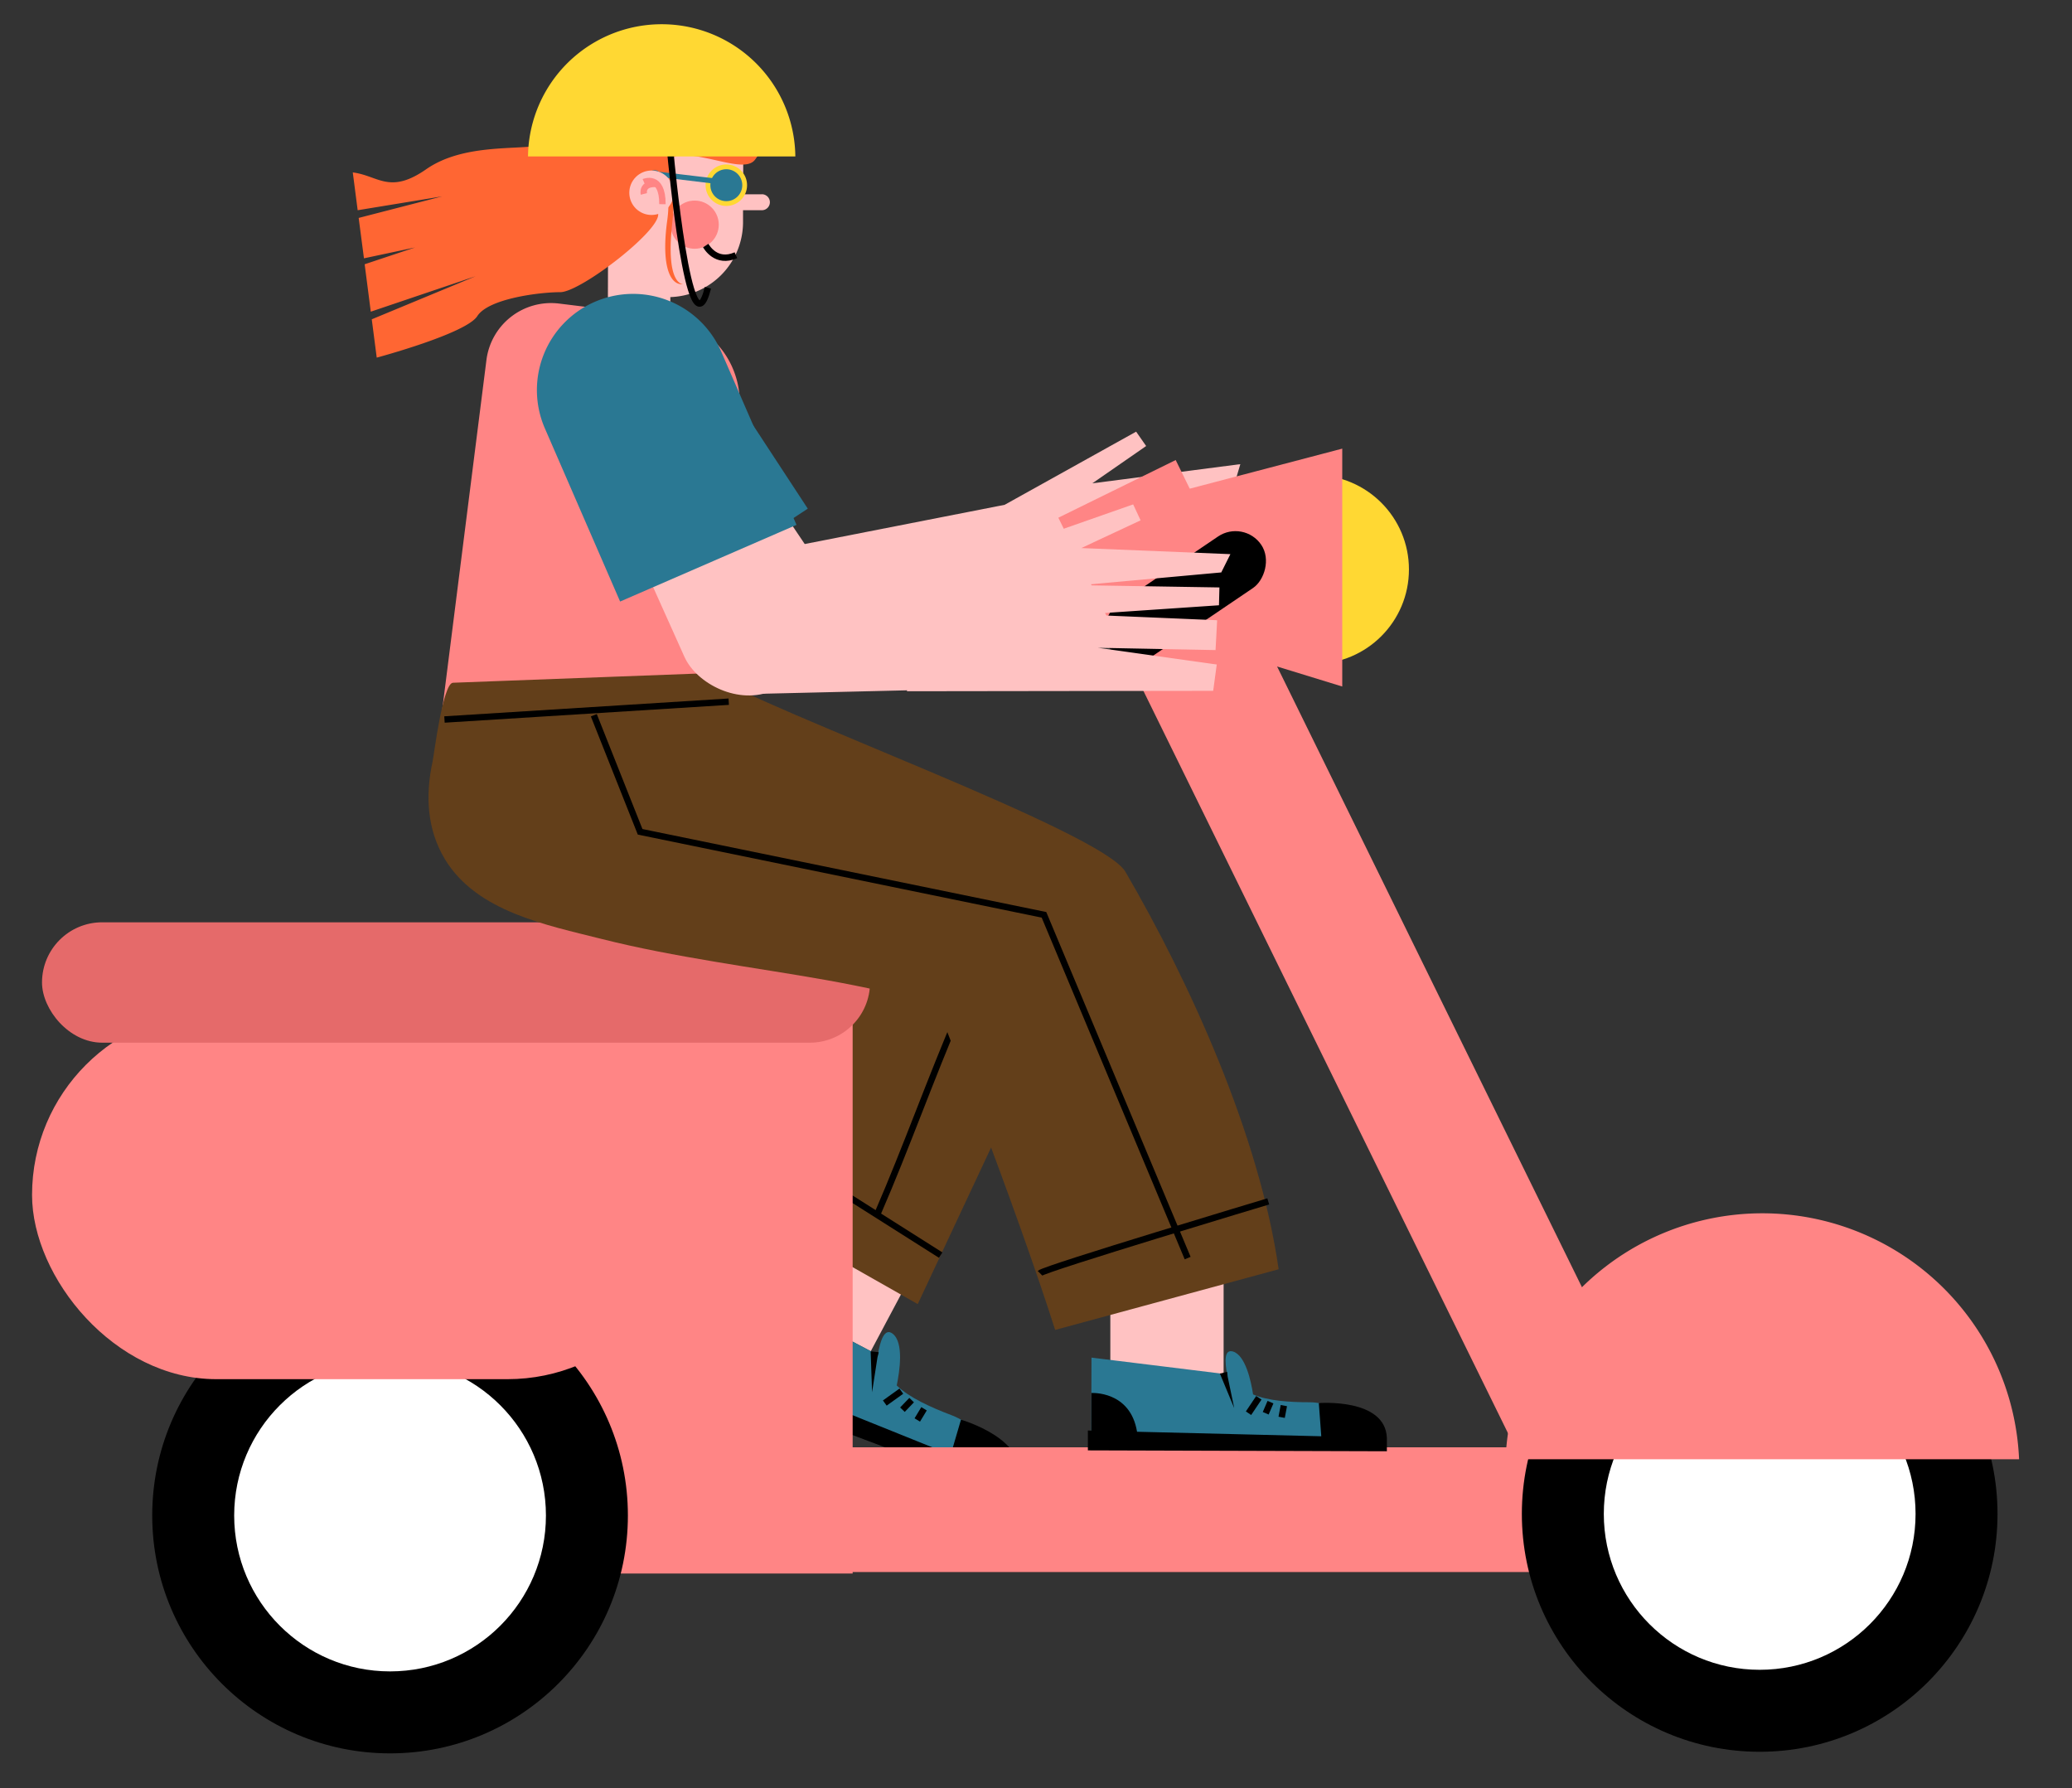
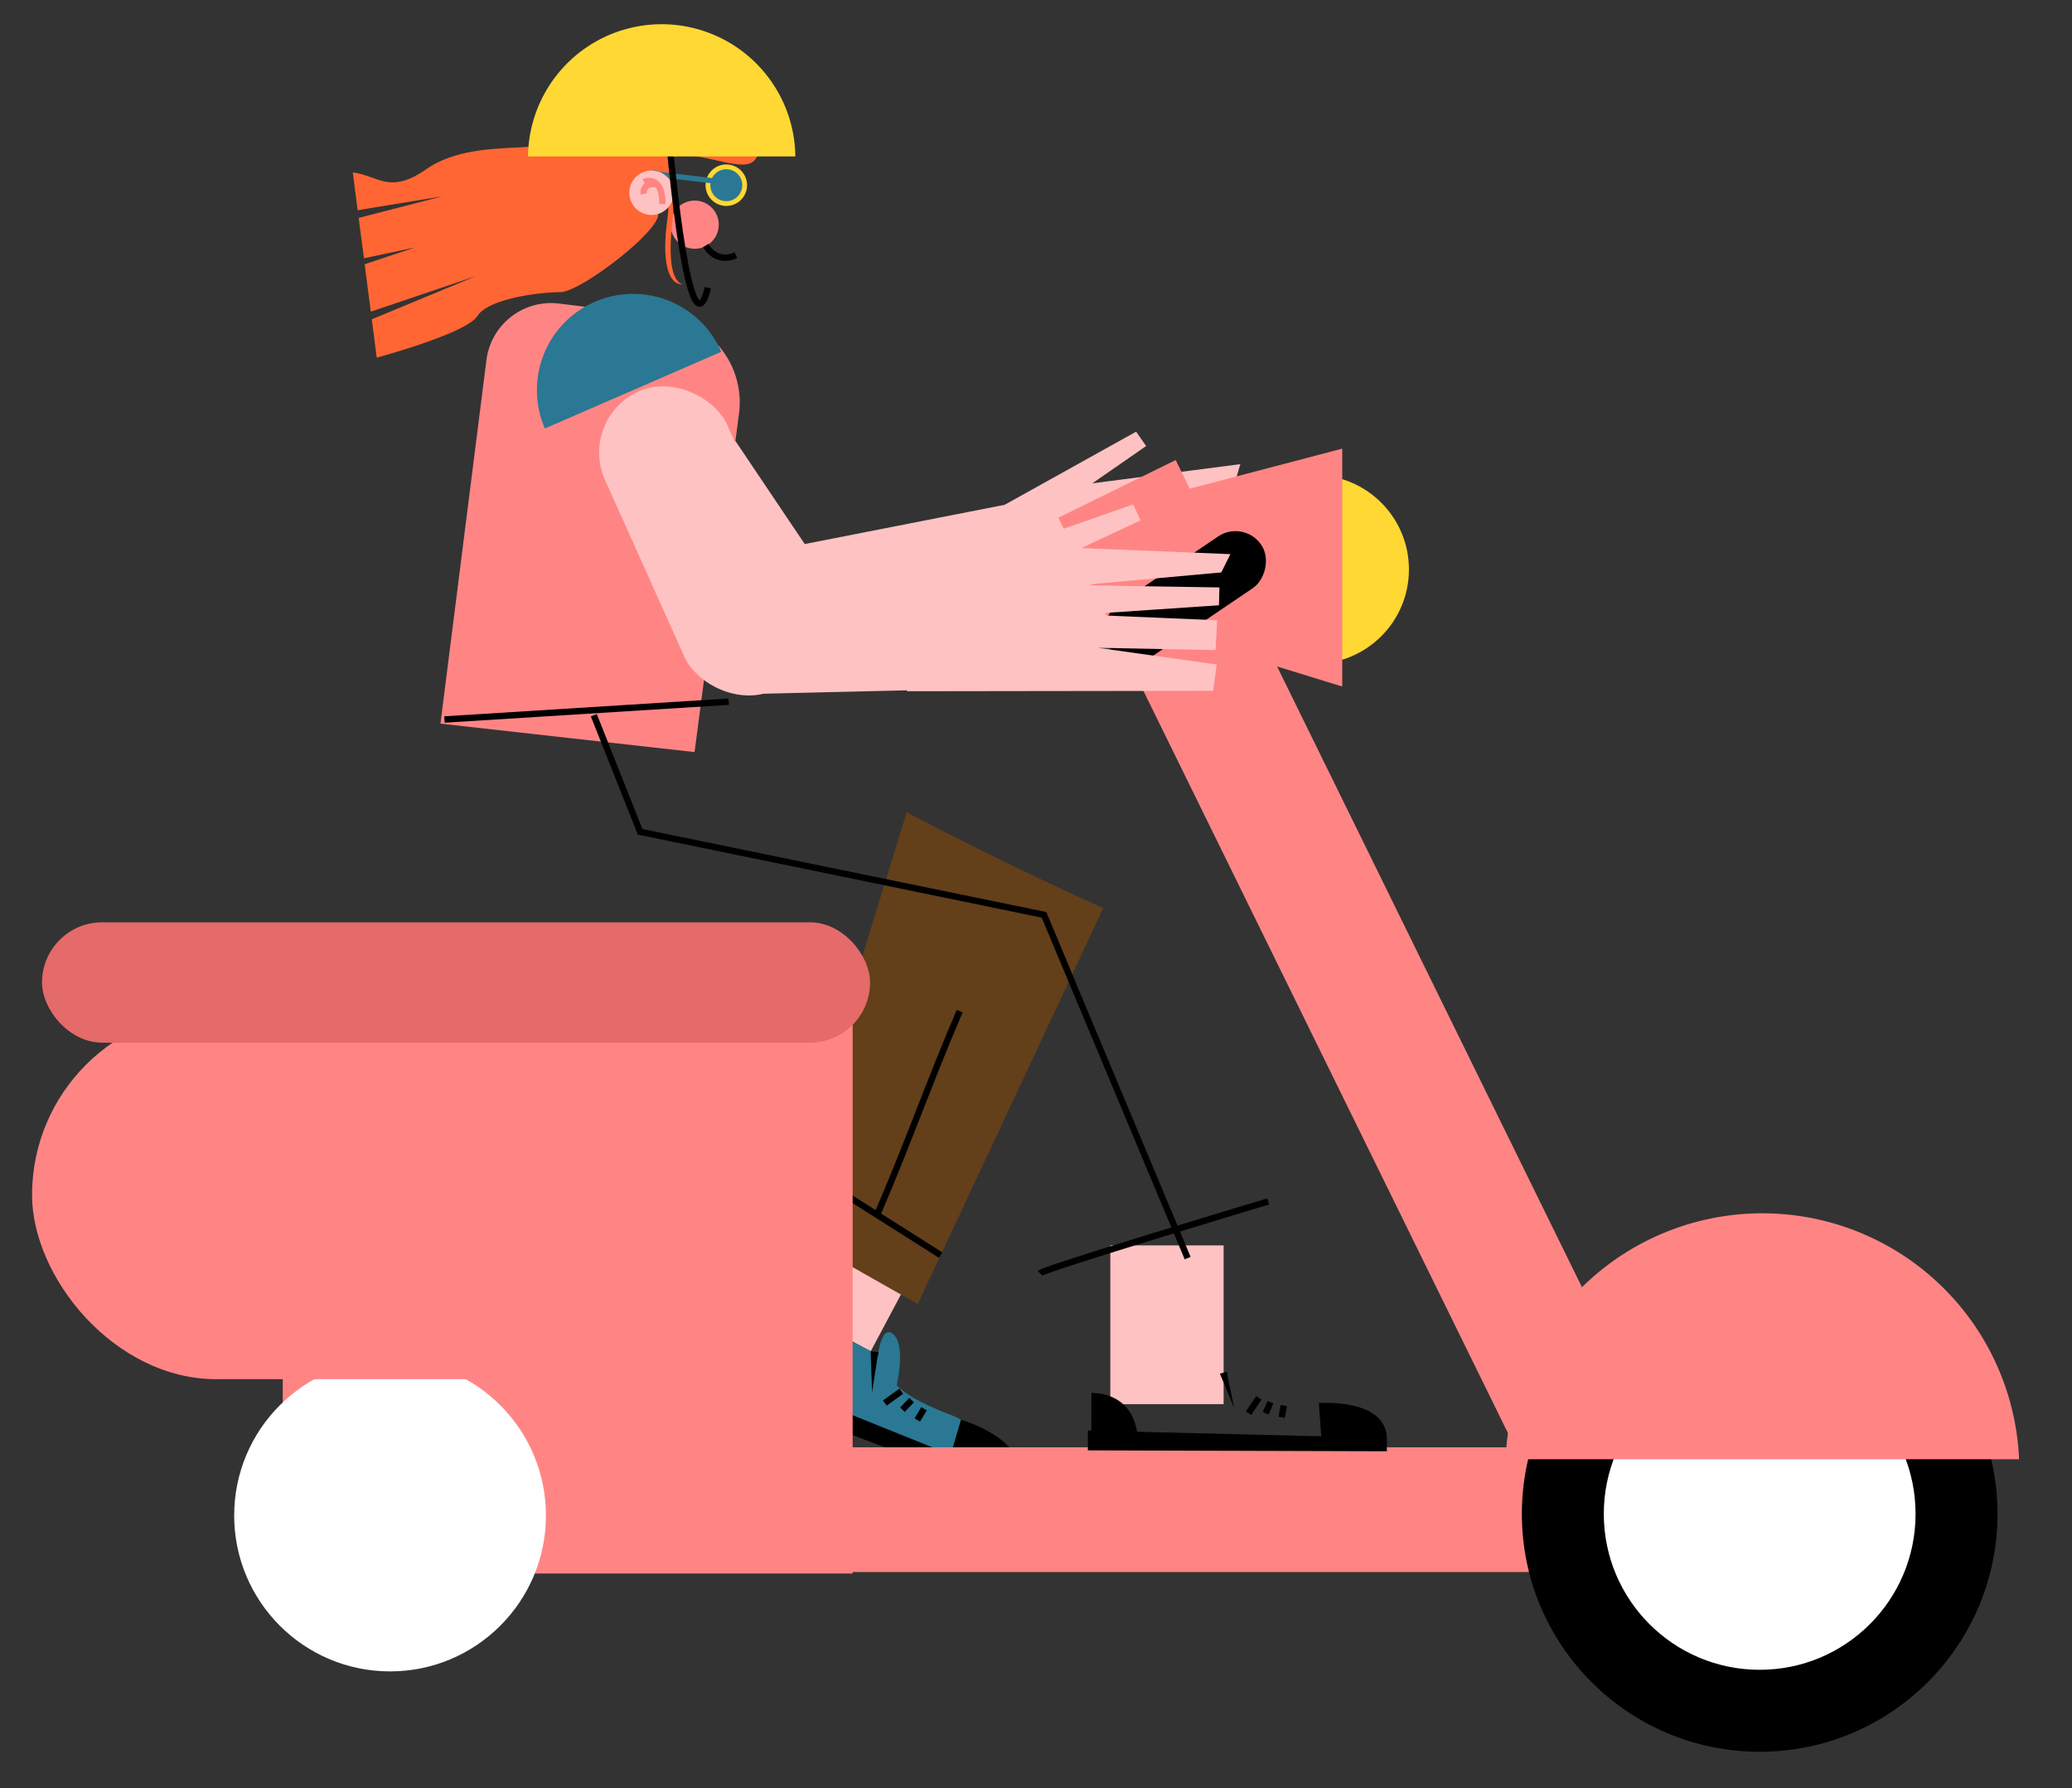
<svg xmlns="http://www.w3.org/2000/svg" id="Capa_1" data-name="Capa 1" viewBox="0 0 1298 1120">
  <rect x="0" y="0" width="1298" height="1120" fill="#333333" stroke="none" />
  <title>Mesa de trabajo 37</title>
  <rect x="497.74" y="725.37" width="77.87" height="109.1" transform="translate(429.36 -160.71) rotate(28.02)" fill="#ffc2c2" />
  <path d="M568,508.74,488.19,767.61l86.73,49.21,116.2-248C649.55,549.92,608.39,530.07,568,508.74Z" fill="#633f1a" />
  <path d="M601.19,633.33c-18.24,42.3-33.41,85.4-51.4,126.79" fill="none" stroke="#000" stroke-miterlimit="10" stroke-width="4" />
  <line x1="502.5" y1="731.16" x2="589.29" y2="786.14" fill="none" stroke="#000" stroke-miterlimit="10" stroke-width="4" />
  <path d="M596.44,886.55c-13.18-5-26.72-11.06-34.69-18.77,1.87-9,4.54-26.92-2.54-32.41-5.12-4-7.85,4.5-9.28,13.23l-83.29-43.46-18.21,48.18,185.1,73.25S617.9,894.66,596.44,886.55Z" fill="#2a7893" />
  <polygon points="549.68 850.18 546.31 872.04 545.42 846.37 550.48 846.98 549.68 850.18" />
  <line x1="564.64" y1="871.36" x2="554.28" y2="878.79" fill="none" stroke="#000" stroke-miterlimit="10" stroke-width="4" />
  <line x1="571.09" y1="876.96" x2="565.33" y2="882.96" fill="none" stroke="#000" stroke-miterlimit="10" stroke-width="4" />
  <line x1="578.86" y1="882.4" x2="574.63" y2="889.4" fill="none" stroke="#000" stroke-miterlimit="10" stroke-width="4" />
  <path d="M602,889.23l-6.43,21.94L478.06,863.84h0c5.59-28.19-20-35.94-20-35.94l-9.14,24.19-2.2-.89L441.87,864l192.29,72.67,3.25-8.6C646.06,901.81,602,889.23,602,889.23Z" />
  <rect x="409.76" y="235.5" width="83.97" height="205.35" rx="41.99" transform="translate(1015.33 366.66) rotate(146.08)" fill="#ffc2c2" />
-   <path d="M406.71,187.81h0A60.24,60.24,0,0,1,467,248.05v118.2a0,0,0,0,1,0,0H346.47a0,0,0,0,1,0,0V248.05A60.24,60.24,0,0,1,406.71,187.81Z" transform="translate(-85.31 268.16) rotate(-33.23)" fill="#2a7893" />
  <path d="M780.9,376.92l-.6-16.63-75.13,2.27L778,351.51l-2.14-18.6L692,343.68l83.39-20.19-1.6-11.07-85.74,13.3L773.37,303,777,290.72l-92.7,12L718,279.37l-6.27-9-82.38,45.82-151,29.62a37.91,37.91,0,0,0-29.9,44.49l1.57,8a37.91,37.91,0,0,0,44.49,29.9L592,409.05l-.22.63Z" fill="#ffc2c2" />
  <circle cx="823.5" cy="356.68" r="59.13" fill="#ffd833" />
  <polygon points="1040.28 906.54 800.03 417.46 840.85 430 840.85 281 745.32 306.08 736.51 288.15 663 324.26 949.03 906.54 534.14 906.54 534.14 627.64 177.12 627.64 177.12 985.57 534.14 985.57 534.14 984.66 1087.39 984.66 1087.39 906.54 1040.28 906.54" fill="#ff8585" />
-   <circle cx="244.35" cy="949.23" r="148.99" />
  <circle cx="244.35" cy="949.23" r="97.65" fill="#fff" />
  <rect x="20.08" y="633.1" width="413.18" height="230.75" rx="115.37" fill="#ff8585" />
  <rect x="26.32" y="577.68" width="518.72" height="75.4" rx="37.7" fill="#e56a6a" />
  <circle cx="1102.35" cy="948.23" r="148.99" />
  <circle cx="1102.35" cy="948.23" r="97.65" fill="#fff" />
  <path d="M1264.85,914H943.15a161,161,0,0,1,321.7,0Z" fill="#ff8585" />
-   <path d="M477.35,121.71l-11.82,0,.16-49.26-84.51-.27L380.82,186h.12l0,8.1a17.44,17.44,0,0,0,17.38,17.5h4.12a17.43,17.43,0,0,0,17.49-17.38l0-8.14a47,47,0,0,0,45.54-46.81l0-7.6,11.82,0a5,5,0,0,0,0-10Z" fill="#ffc2c2" />
  <circle cx="435.18" cy="140.72" r="15.09" fill="#ff8585" />
  <path d="M442.1,153.81c.48.73,6.46,11.56,18.92,6.05" fill="none" stroke="#000" stroke-miterlimit="10" stroke-width="4" />
  <path d="M458,109.31s-.6,10-12.18,9.67" fill="none" stroke="#000" stroke-miterlimit="10" stroke-width="4" />
  <rect x="695.56" y="780.06" width="70.97" height="99.43" fill="#ffc2c2" />
-   <path d="M820.59,878.31c-12.84,0-26.34-.89-35.6-4.92-1.27-8.25-4.73-24.43-12.53-26.85-5.64-1.75-5.26,6.35-3.7,14.26l-85-10.46-.13,46.94L865,900.61S841.5,878.37,820.59,878.31Z" fill="#2a7893" />
  <polygon points="769.06 862.23 773.17 881.96 764.2 860.34 768.72 859.24 769.06 862.23" />
  <line x1="788.6" y1="875.52" x2="782.13" y2="885.17" fill="none" stroke="#000" stroke-miterlimit="10" stroke-width="4" />
  <line x1="795.89" y1="878.24" x2="792.9" y2="885.2" fill="none" stroke="#000" stroke-miterlimit="10" stroke-width="4" />
  <line x1="804.27" y1="880.4" x2="802.89" y2="887.73" fill="none" stroke="#000" stroke-miterlimit="10" stroke-width="4" />
  <path d="M826.18,878.83l1.53,20.78L712.3,896.78c-4.24-25.84-28.57-24.27-28.57-24.27l-.07,23.57L681.5,896l0,12.44L868.8,909l0-8.38C867.82,875.47,826.18,878.83,826.18,878.83Z" />
  <path d="M435.1,471.06,275.92,453.25l28.79-227.62a40.8,40.8,0,0,1,45.48-35.5l65.62,8.08A54.26,54.26,0,0,1,463,258.69Z" fill="#ff8585" />
-   <path d="M801,795,661,833c-24.62-77.38-73.86-203-74-203-45.31-13.94-92.86-19.76-139.46-27.68-23.71-4-47.41-8.33-70.74-14.23-34.44-8.7-78.09-17-98-49.8C267.4,519.54,266.4,498,271,477c.82-3.72,6.37-49.12,12.77-49.36l159.82-6C480.56,445.51,690.3,520.78,705,546,745.21,615,789,711,801,795Z" fill="#633f1a" />
  <line x1="278.44" y1="450.66" x2="456.5" y2="439.5" fill="none" stroke="#000" stroke-miterlimit="10" stroke-width="4" />
  <rect x="723" y="316" width="39" height="115" rx="19.5" transform="translate(635.37 -450.72) rotate(55.89)" />
  <path d="M461,61c-30-6-55-33-80-8a61.44,61.44,0,0,0-9.15,11.5c-9.16,10.55-23,24.65-32.85,26.5-16,3-49-1-72,15s-30,4-46,2l3.06,23.68L277,123l-52.31,13.5L228,161.8l32-6.8-31.56,10.52,3.84,29.7L298,173l-65.11,27L236,224s56-15,63-26,39-15,52-15,66-41,61-50a29.55,29.55,0,0,0-5.15-6,89.49,89.49,0,0,1,6.66-18.36c3.39,4.56,6.71,13.26,4.49,29.33-4,29,2,41,10,40,0,0-11,1-7-37,2.31-21.93,1.95-35.19,1.05-42.49A10.48,10.48,0,0,1,428,97c19,1,39,11,45,3S491,67,461,61Z" fill="#f63" />
  <circle cx="455" cy="116" r="13" fill="#ffd833" />
  <circle cx="455" cy="116" r="10" fill="#2a7893" />
  <path d="M408,107l42,5-3,3-33-4S414,105,408,107Z" fill="#2a7893" />
  <circle cx="408.14" cy="120.73" r="13.92" fill="#ffc2c2" />
  <path d="M403.38,114s11.67-5.06,11.61,13.88" fill="none" stroke="#ff8585" stroke-miterlimit="10" stroke-width="4" />
  <path d="M403.35,121.47s-1.71-6.86,8-6.26" fill="none" stroke="#ff8585" stroke-miterlimit="10" stroke-width="4" />
  <rect x="400.18" y="236.14" width="83.97" height="205.35" rx="41.99" transform="translate(984.33 466.77) rotate(155.82)" fill="#ffc2c2" />
-   <path d="M408.13,181.71h0A60.24,60.24,0,0,1,468.37,242v118.2a0,0,0,0,1,0,0H347.89a0,0,0,0,1,0,0V242A60.24,60.24,0,0,1,408.13,181.71Z" transform="translate(-74.16 185.09) rotate(-23.49)" fill="#2a7893" />
+   <path d="M408.13,181.71h0A60.24,60.24,0,0,1,468.37,242a0,0,0,0,1,0,0H347.89a0,0,0,0,1,0,0V242A60.24,60.24,0,0,1,408.13,181.71Z" transform="translate(-74.16 185.09) rotate(-23.49)" fill="#2a7893" />
  <path d="M770.78,347.09l-93.4-3.81,37.14-17.36-4.65-10-89,31.22-153.83,3.64a37.9,37.9,0,0,0-37,38.79l.2,8.16a37.9,37.9,0,0,0,38.79,37l99.33-2.35-.33.58L760,432.7l2.23-16.49-74.43-10.47,73.68,1.44,1-18.7-84.46-3.58,85.6-5.79.29-11.17-86.75-1.4,87.9-8Z" fill="#ffc2c2" />
  <polyline points="372 448 401 521 654 573 744 788" fill="none" stroke="#000" stroke-miterlimit="10" stroke-width="4" />
  <path d="M651.5,797.5c3-3,143-45,143-45" fill="none" stroke="#000" stroke-miterlimit="10" stroke-width="4" />
  <path d="M420,96s11.93,130.48,23.47,84.24" fill="none" stroke="#000" stroke-miterlimit="10" stroke-width="4" />
  <path d="M498.24,98,330.77,98a83.74,83.74,0,0,1,167.47,0Z" fill="#ffd833" />
</svg>